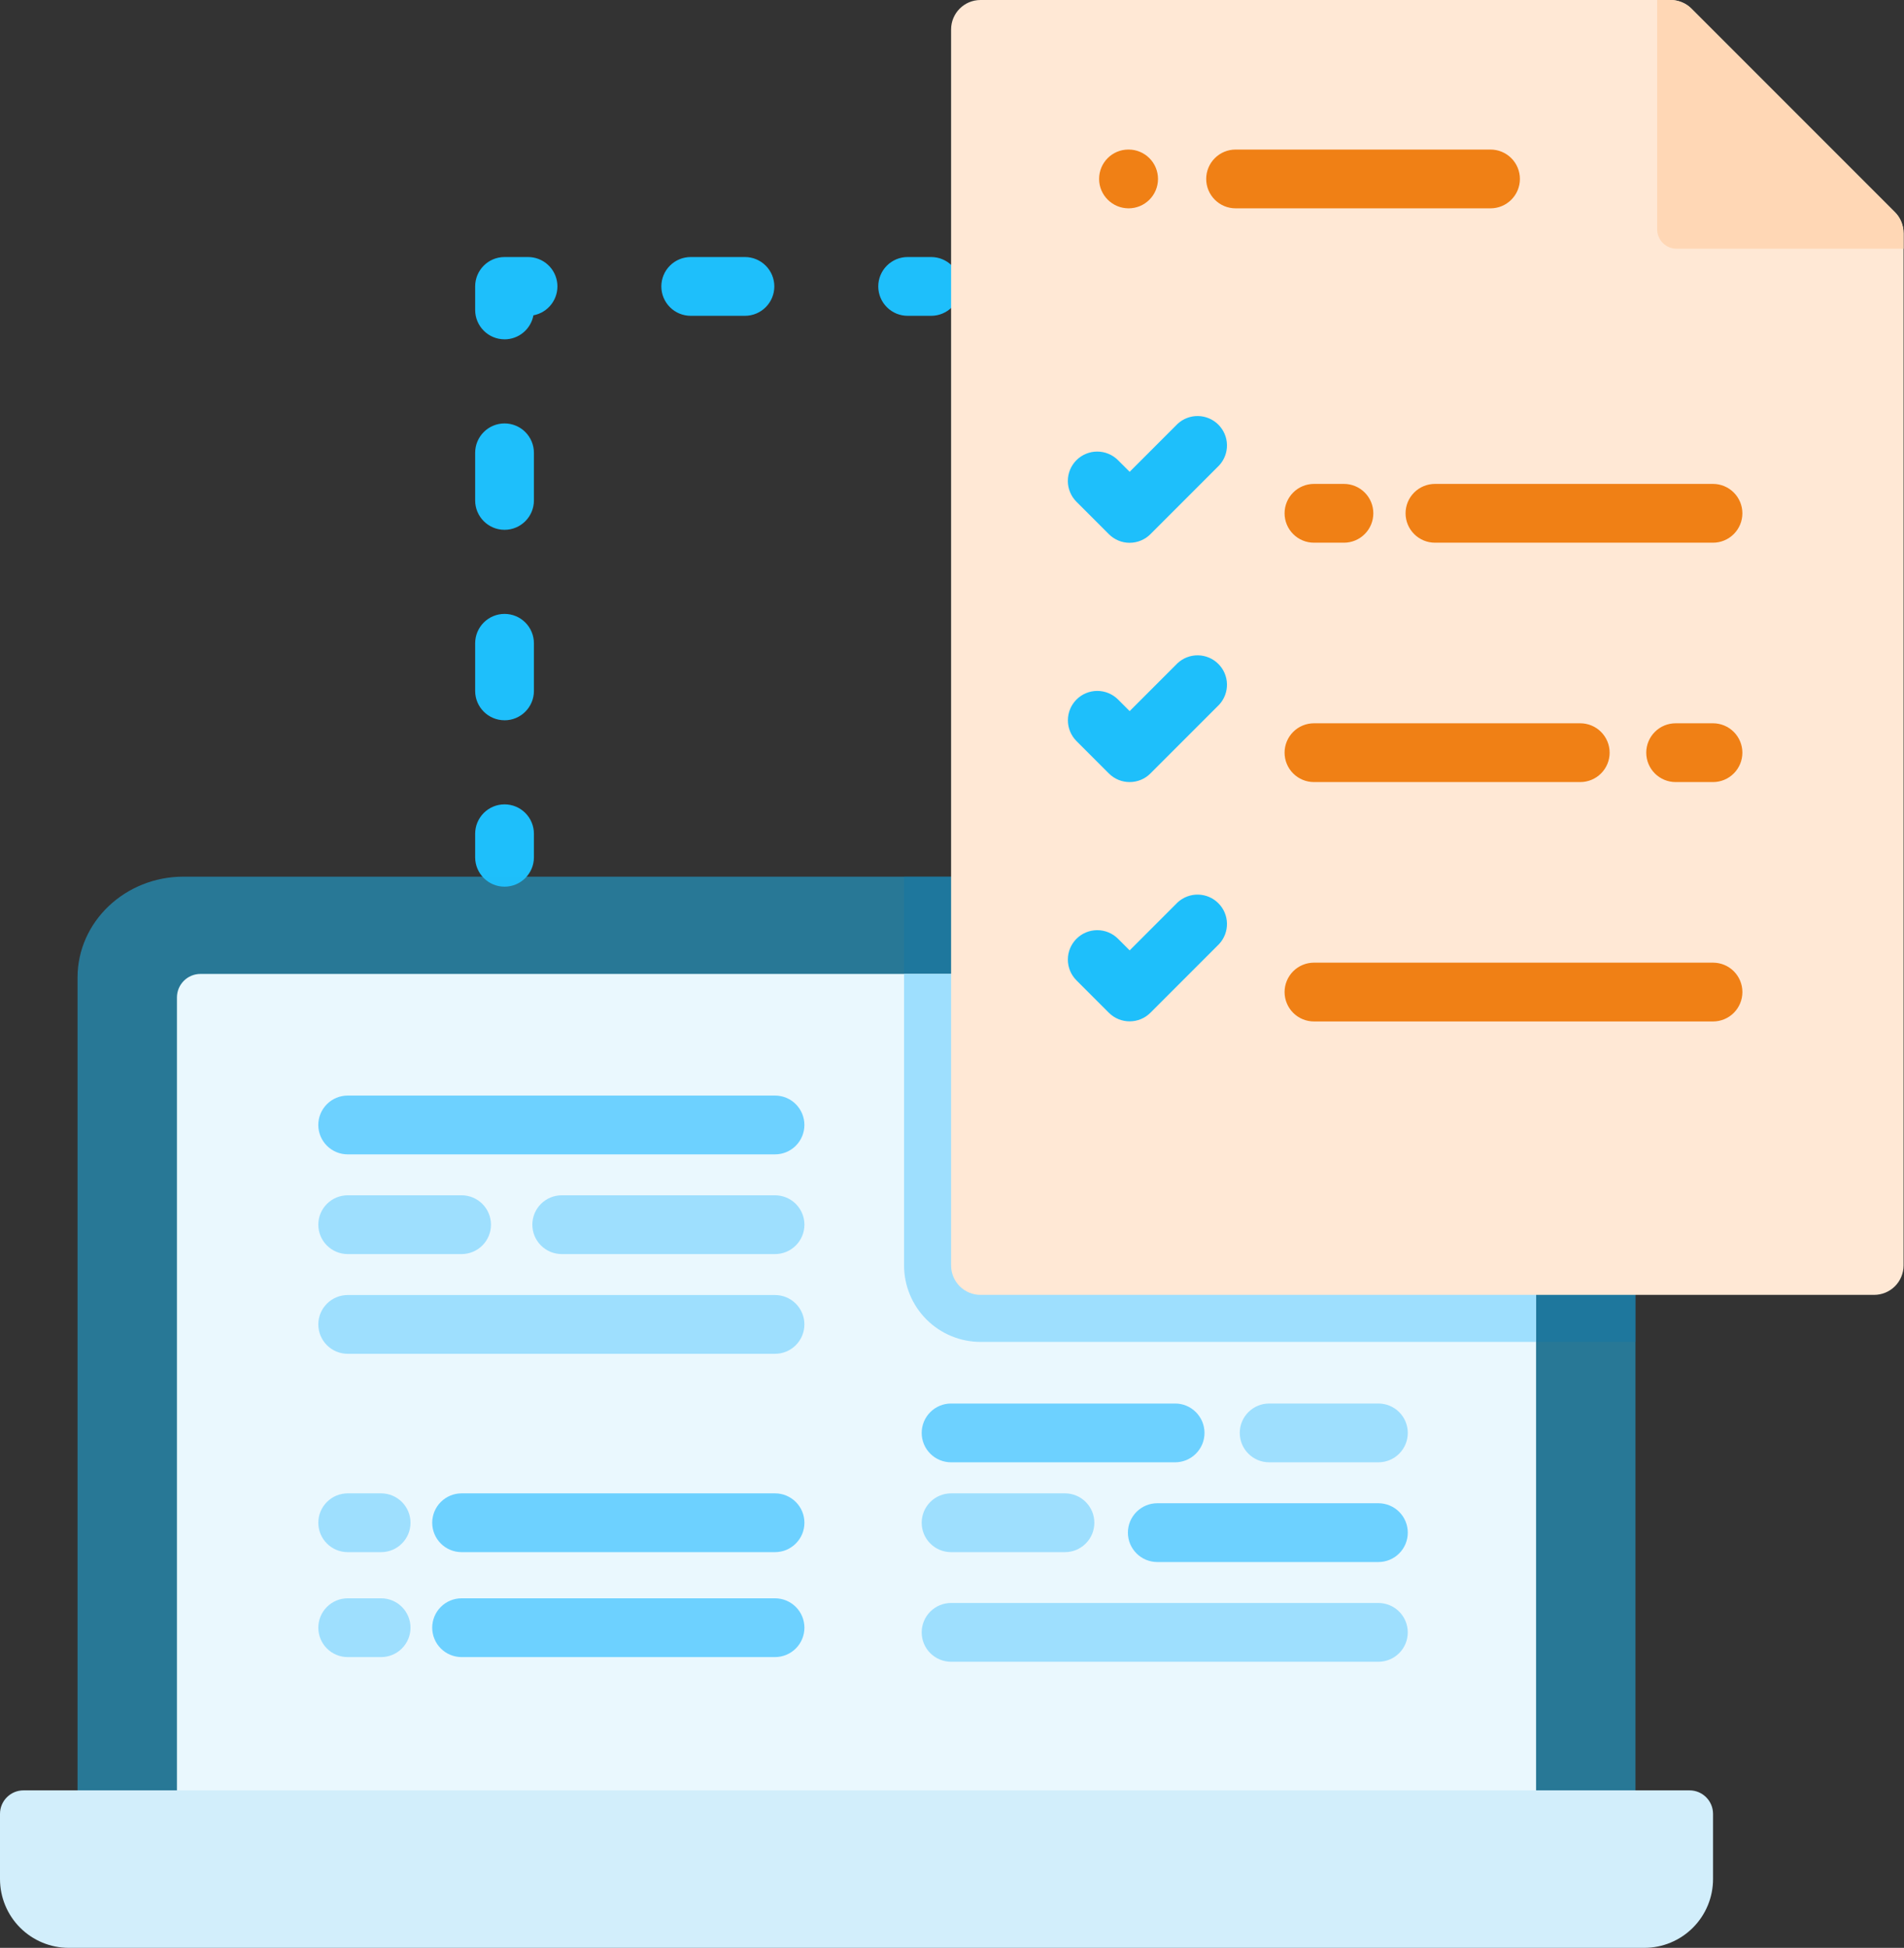
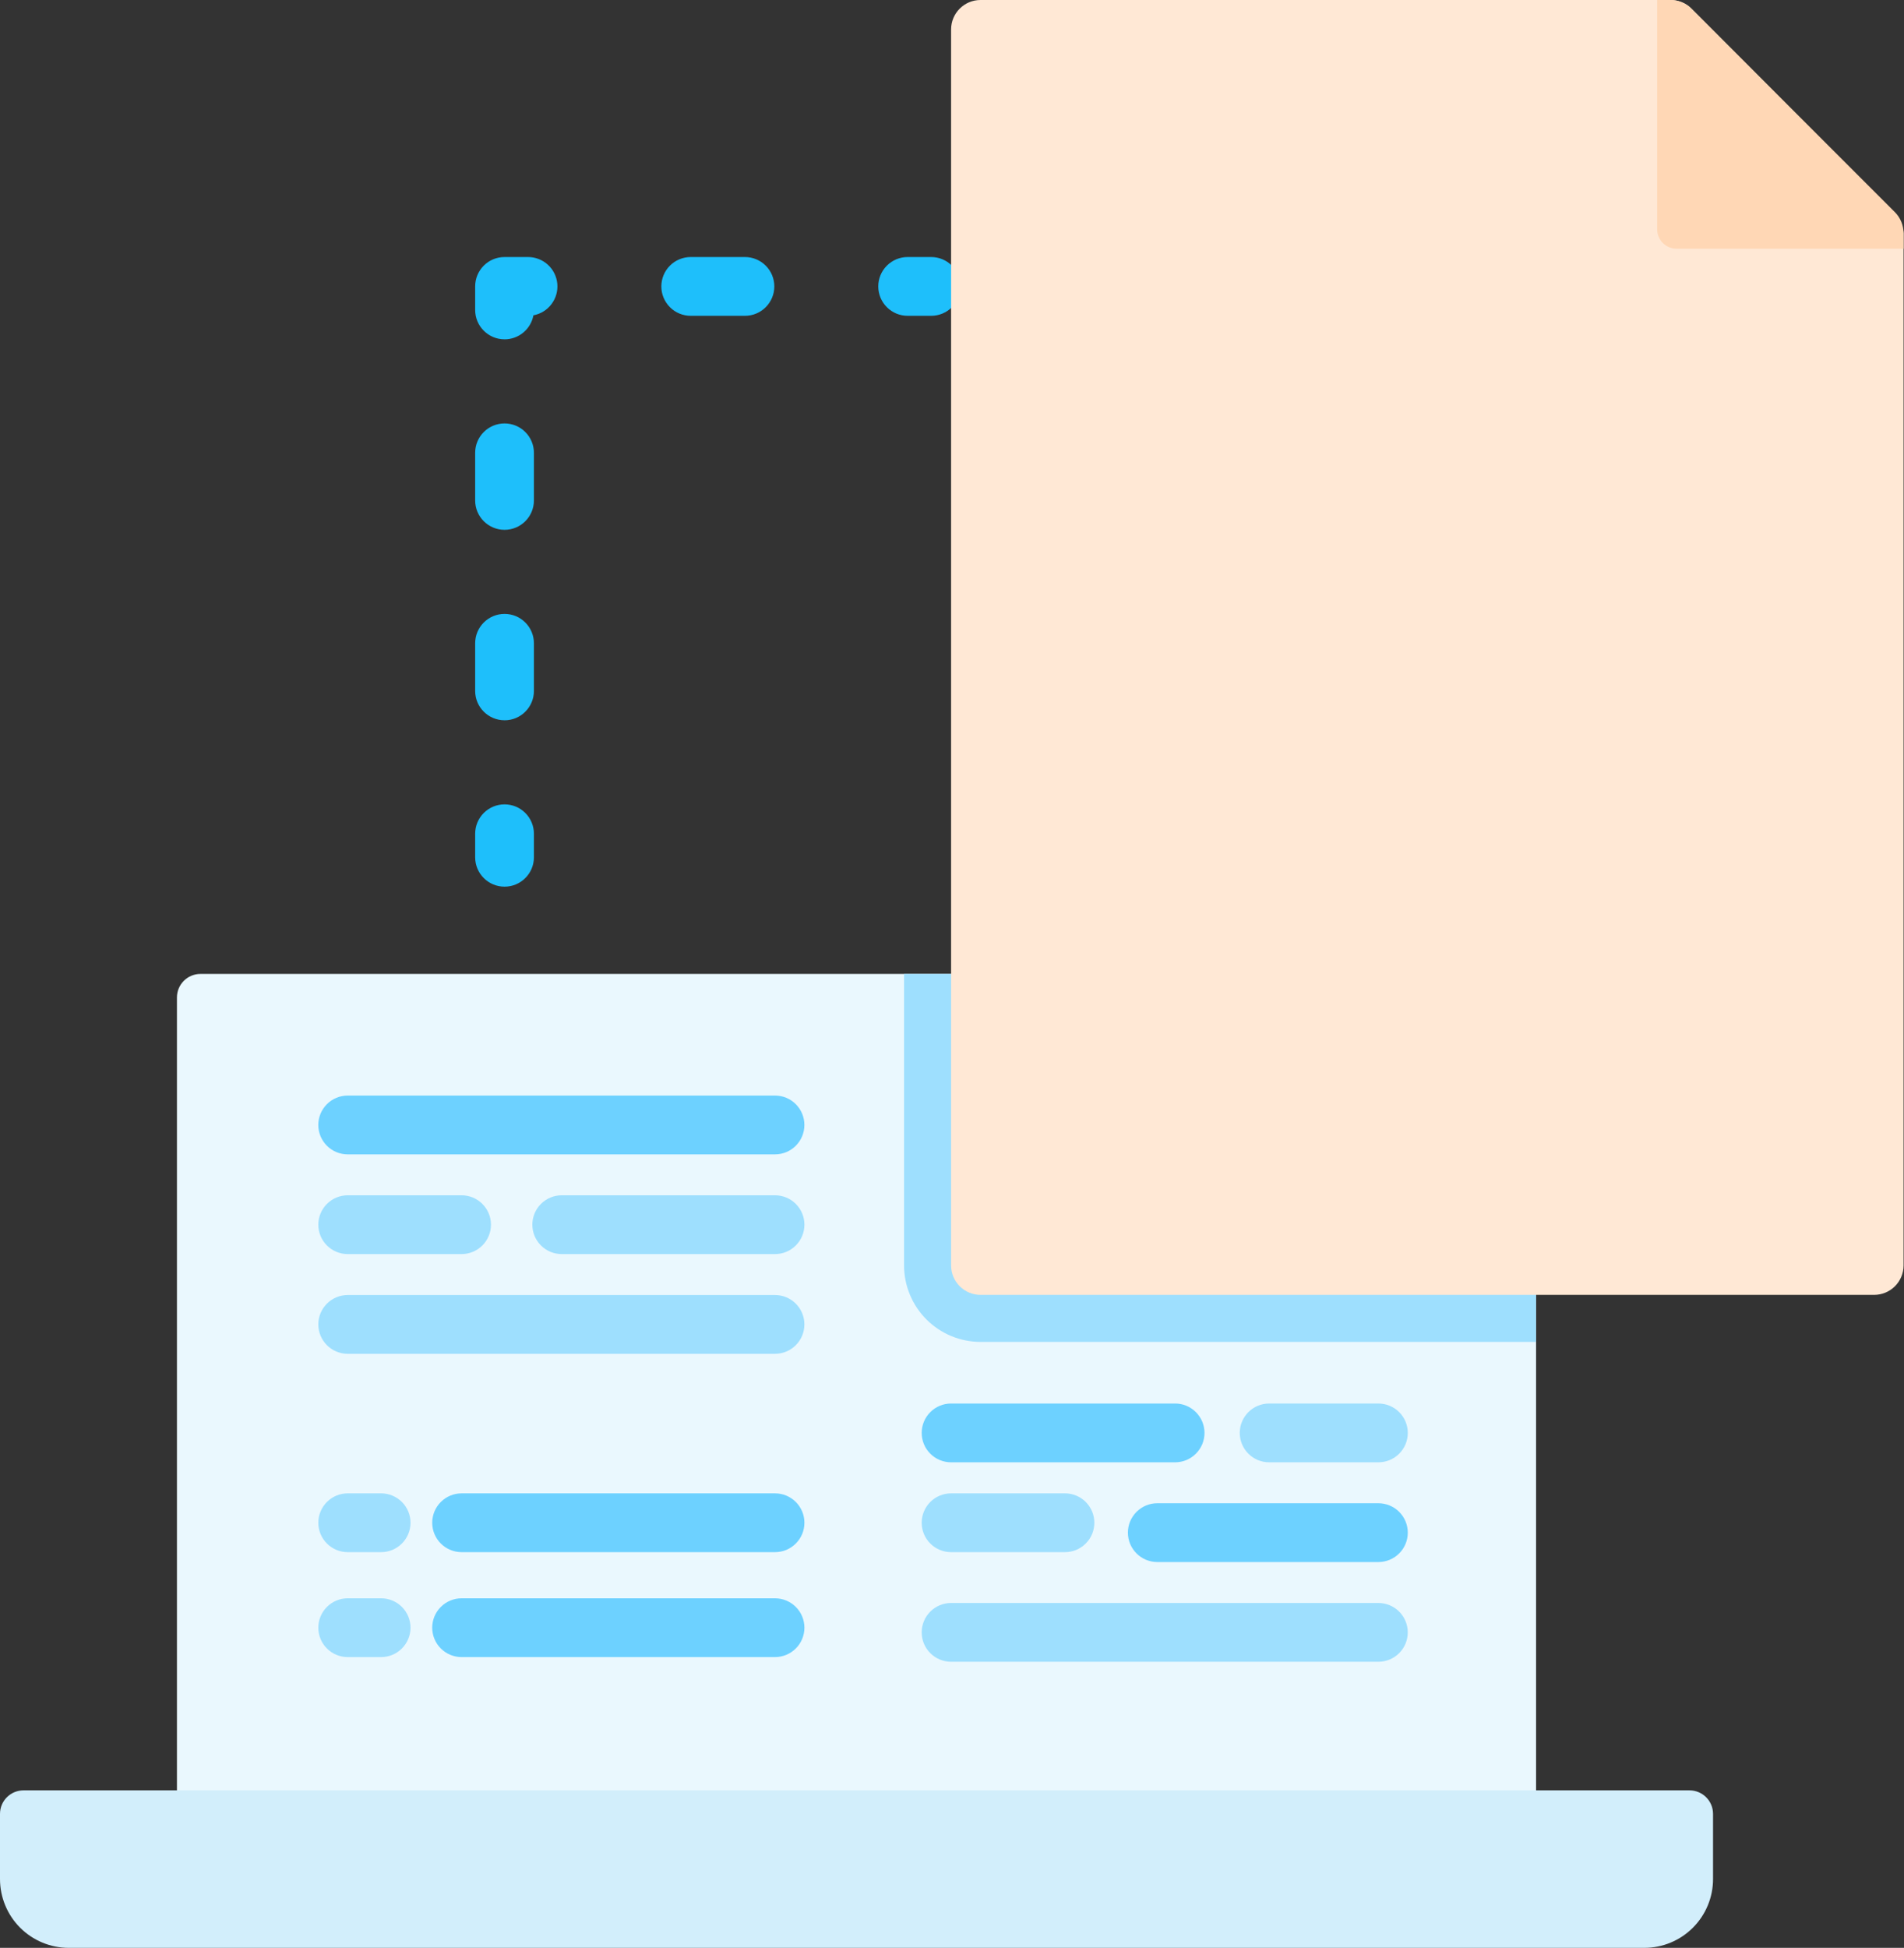
<svg xmlns="http://www.w3.org/2000/svg" width="88" height="90" viewBox="0 0 88 90" fill="none">
  <rect x="0" y="0" width="88" height="90" fill="#333333" stroke="none" />
  <path d="M23.32 40.968C22.569 40.968 21.961 40.36 21.961 39.61V38.523C21.961 38.163 22.104 37.817 22.359 37.563C22.613 37.308 22.959 37.165 23.319 37.165C23.679 37.165 24.025 37.308 24.279 37.563C24.534 37.817 24.677 38.163 24.677 38.523V39.61C24.677 40.36 24.069 40.968 23.319 40.968H23.32ZM23.32 33.28C22.569 33.28 21.961 32.673 21.961 31.923V29.723C21.961 29.363 22.104 29.017 22.359 28.763C22.613 28.508 22.959 28.365 23.319 28.365C23.679 28.365 24.025 28.508 24.279 28.763C24.534 29.017 24.677 29.363 24.677 29.723V31.923C24.677 32.673 24.069 33.281 23.319 33.281L23.32 33.28ZM23.32 24.48C22.569 24.48 21.961 23.872 21.961 23.122V20.922C21.961 20.562 22.104 20.216 22.359 19.962C22.613 19.707 22.959 19.564 23.319 19.564C23.679 19.564 24.025 19.707 24.279 19.962C24.534 20.216 24.677 20.562 24.677 20.922V23.122C24.677 23.872 24.069 24.48 23.319 24.48H23.32ZM23.32 15.678C22.569 15.678 21.961 15.07 21.961 14.32V13.234C21.961 12.484 22.569 11.876 23.319 11.876H24.406C24.744 11.876 25.071 12.003 25.321 12.231C25.571 12.459 25.726 12.772 25.758 13.109C25.788 13.447 25.693 13.783 25.488 14.053C25.284 14.323 24.987 14.507 24.654 14.569C24.596 14.881 24.431 15.162 24.187 15.365C23.943 15.568 23.636 15.679 23.319 15.679L23.32 15.678ZM34.43 14.592H31.924C31.564 14.592 31.218 14.449 30.964 14.194C30.709 13.94 30.566 13.594 30.566 13.234C30.566 12.874 30.709 12.528 30.964 12.274C31.218 12.019 31.564 11.876 31.924 11.876H34.43C34.79 11.876 35.136 12.019 35.39 12.274C35.645 12.528 35.788 12.874 35.788 13.234C35.788 13.594 35.645 13.94 35.39 14.194C35.136 14.449 34.79 14.592 34.43 14.592ZM43.035 14.592H41.95C41.772 14.592 41.595 14.557 41.43 14.489C41.266 14.42 41.116 14.32 40.99 14.194C40.864 14.068 40.764 13.918 40.695 13.754C40.627 13.589 40.592 13.412 40.592 13.234C40.592 13.056 40.627 12.879 40.695 12.714C40.764 12.55 40.864 12.4 40.99 12.274C41.116 12.148 41.266 12.048 41.43 11.979C41.595 11.911 41.772 11.876 41.95 11.876H43.037C43.397 11.876 43.743 12.019 43.997 12.274C44.252 12.528 44.395 12.874 44.395 13.234C44.395 13.594 44.252 13.94 43.997 14.194C43.743 14.449 43.397 14.592 43.037 14.592H43.035Z" fill="#1EBFFB" />
-   <path d="M75.589 45.167V87.79H3.584V45.167C3.584 42.593 5.78 40.505 8.486 40.505H70.687C73.394 40.505 75.589 42.593 75.589 45.167Z" fill="#1EBFFB" fill-opacity="0.5" />
-   <path d="M75.59 45.167V62.002H45.316C44.379 62.001 43.481 61.628 42.819 60.966C42.157 60.304 41.784 59.406 41.783 58.469V40.505H70.686C73.393 40.505 75.588 42.593 75.588 45.167H75.59Z" fill="#0F77A7" fill-opacity="0.4" />
  <path d="M70.995 46.087V85.965H8.178V46.087C8.178 45.487 8.665 45 9.265 45H69.909C70.509 45 70.995 45.486 70.995 46.087Z" fill="#EAF8FE" />
  <path d="M70.995 45V62.002H45.317C44.38 62.001 43.482 61.628 42.82 60.966C42.158 60.304 41.785 59.406 41.784 58.469V45H70.995Z" fill="#9EDFFE" />
  <path d="M79.174 83.81V86.822C79.174 87.239 79.092 87.653 78.932 88.038C78.772 88.424 78.538 88.774 78.243 89.069C77.948 89.364 77.598 89.598 77.212 89.758C76.827 89.918 76.413 90 75.996 90H3.18C2.337 90 1.528 89.665 0.931 89.069C0.335 88.472 0 87.663 0 86.82V83.81C0 83.21 0.486 82.723 1.087 82.723H78.087C78.687 82.723 79.174 83.209 79.174 83.81Z" fill="#D2EEFB" />
-   <path d="M87.98 10.766V58.469C87.98 58.648 87.945 58.825 87.876 58.99C87.808 59.155 87.707 59.305 87.581 59.431C87.454 59.558 87.304 59.658 87.139 59.726C86.974 59.794 86.797 59.829 86.618 59.829H45.318C44.957 59.829 44.611 59.686 44.356 59.431C44.101 59.176 43.958 58.83 43.958 58.469V1.362C43.958 0.61 44.566 0 45.318 0H77.214C77.567 0 77.927 0.145 78.175 0.398L87.581 9.804C87.833 10.056 87.979 10.409 87.979 10.766H87.98Z" fill="#FFE8D5" />
+   <path d="M87.98 10.766V58.469C87.98 58.648 87.945 58.825 87.876 58.99C87.808 59.155 87.707 59.305 87.581 59.431C87.454 59.558 87.304 59.658 87.139 59.726C86.974 59.794 86.797 59.829 86.618 59.829H45.318C44.957 59.829 44.611 59.686 44.356 59.431C44.101 59.176 43.958 58.83 43.958 58.469V1.362C43.958 0.61 44.566 0 45.318 0H77.214C77.567 0 77.927 0.145 78.175 0.398C87.833 10.056 87.979 10.409 87.979 10.766H87.98Z" fill="#FFE8D5" />
  <path d="M87.98 10.766V11.492H77.49C77.372 11.492 77.255 11.469 77.146 11.424C77.037 11.378 76.938 11.312 76.855 11.229C76.771 11.145 76.705 11.046 76.66 10.937C76.615 10.828 76.592 10.711 76.592 10.593V0H77.214C77.567 0 77.926 0.146 78.175 0.398L87.581 9.804C87.833 10.056 87.979 10.409 87.979 10.766H87.98Z" fill="#FFD7B5" />
-   <path d="M52.163 9.626C51.413 9.626 50.799 9.018 50.799 8.268C50.799 7.518 51.402 6.91 52.152 6.91H52.163C52.523 6.91 52.868 7.053 53.123 7.308C53.378 7.562 53.521 7.908 53.521 8.268C53.521 8.628 53.378 8.974 53.123 9.228C52.868 9.483 52.523 9.626 52.163 9.626ZM68.89 9.626H57.107C56.747 9.626 56.401 9.483 56.147 9.228C55.892 8.974 55.749 8.628 55.749 8.268C55.749 7.908 55.892 7.562 56.147 7.308C56.401 7.053 56.747 6.91 57.107 6.91H68.89C69.25 6.91 69.596 7.053 69.85 7.308C70.105 7.562 70.248 7.908 70.248 8.268C70.248 8.628 70.105 8.974 69.85 9.228C69.596 9.483 69.25 9.626 68.89 9.626ZM79.172 25.075H66.321C65.961 25.075 65.615 24.932 65.361 24.677C65.106 24.423 64.963 24.077 64.963 23.717C64.963 23.357 65.106 23.012 65.361 22.757C65.615 22.502 65.961 22.359 66.321 22.359H79.172C79.532 22.359 79.877 22.502 80.132 22.757C80.387 23.012 80.53 23.357 80.53 23.717C80.53 24.077 80.387 24.423 80.132 24.677C79.877 24.932 79.532 25.075 79.172 25.075ZM62.115 25.075H60.729C60.369 25.075 60.023 24.932 59.769 24.677C59.514 24.423 59.371 24.077 59.371 23.717C59.371 23.357 59.514 23.012 59.769 22.757C60.023 22.502 60.369 22.359 60.729 22.359H62.115C62.475 22.359 62.821 22.502 63.075 22.757C63.33 23.012 63.473 23.357 63.473 23.717C63.473 24.077 63.33 24.423 63.075 24.677C62.821 24.932 62.475 25.075 62.115 25.075ZM79.172 36.135H77.445C77.085 36.135 76.739 35.992 76.485 35.737C76.23 35.483 76.087 35.137 76.087 34.777C76.087 34.417 76.23 34.072 76.485 33.817C76.739 33.562 77.085 33.419 77.445 33.419H79.172C79.532 33.419 79.877 33.562 80.132 33.817C80.387 34.072 80.53 34.417 80.53 34.777C80.53 35.137 80.387 35.483 80.132 35.737C79.877 35.992 79.532 36.135 79.172 36.135ZM73.037 36.135H60.729C60.369 36.135 60.023 35.992 59.769 35.737C59.514 35.483 59.371 35.137 59.371 34.777C59.371 34.417 59.514 34.072 59.769 33.817C60.023 33.562 60.369 33.419 60.729 33.419H73.037C73.397 33.419 73.743 33.562 73.997 33.817C74.252 34.072 74.395 34.417 74.395 34.777C74.395 35.137 74.252 35.483 73.997 35.737C73.743 35.992 73.397 36.135 73.037 36.135ZM79.172 47.196H60.73C60.37 47.196 60.024 47.053 59.769 46.798C59.515 46.543 59.371 46.198 59.371 45.837C59.371 45.477 59.515 45.132 59.769 44.877C60.024 44.622 60.37 44.479 60.73 44.479H79.173C79.533 44.479 79.879 44.622 80.134 44.877C80.388 45.132 80.531 45.477 80.531 45.837C80.531 46.198 80.388 46.543 80.134 46.798C79.879 47.053 79.533 47.196 79.173 47.196H79.172Z" fill="#F08015" />
  <path d="M63.708 67.565H58.658C58.298 67.565 57.953 67.422 57.698 67.167C57.443 66.913 57.3 66.567 57.3 66.207C57.3 65.847 57.443 65.501 57.698 65.247C57.953 64.992 58.298 64.849 58.658 64.849H63.708C64.068 64.849 64.414 64.992 64.668 65.247C64.923 65.501 65.066 65.847 65.066 66.207C65.066 66.567 64.923 66.913 64.668 67.167C64.414 67.422 64.068 67.565 63.708 67.565Z" fill="#9EDFFE" />
  <path d="M54.312 67.565H43.957C43.597 67.565 43.251 67.422 42.997 67.167C42.742 66.913 42.599 66.567 42.599 66.207C42.599 65.847 42.742 65.501 42.997 65.247C43.251 64.992 43.597 64.849 43.957 64.849H54.312C54.49 64.849 54.667 64.884 54.832 64.952C54.996 65.021 55.146 65.121 55.272 65.247C55.398 65.373 55.498 65.523 55.567 65.687C55.635 65.852 55.67 66.029 55.67 66.207C55.67 66.385 55.635 66.562 55.567 66.727C55.498 66.891 55.398 67.041 55.272 67.167C55.146 67.293 54.996 67.393 54.832 67.462C54.667 67.53 54.49 67.565 54.312 67.565ZM63.708 72.173H53.488C53.31 72.173 53.133 72.138 52.968 72.07C52.804 72.001 52.654 71.901 52.528 71.775C52.402 71.649 52.302 71.499 52.233 71.335C52.165 71.17 52.13 70.993 52.13 70.815C52.13 70.637 52.165 70.46 52.233 70.295C52.302 70.131 52.402 69.981 52.528 69.855C52.654 69.729 52.804 69.629 52.968 69.56C53.133 69.492 53.31 69.457 53.488 69.457H63.708C64.068 69.457 64.414 69.6 64.668 69.855C64.923 70.109 65.066 70.455 65.066 70.815C65.066 71.175 64.923 71.521 64.668 71.775C64.414 72.03 64.068 72.173 63.708 72.173Z" fill="#6DD1FF" />
  <path d="M49.22 71.716H43.957C43.597 71.716 43.251 71.573 42.997 71.318C42.742 71.064 42.599 70.718 42.599 70.358C42.599 69.998 42.742 69.652 42.997 69.398C43.251 69.143 43.597 69 43.957 69H49.221C49.399 69 49.576 69.035 49.741 69.103C49.905 69.172 50.055 69.272 50.181 69.398C50.307 69.524 50.407 69.674 50.476 69.838C50.544 70.003 50.579 70.18 50.579 70.358C50.579 70.536 50.544 70.713 50.476 70.878C50.407 71.042 50.307 71.192 50.181 71.318C50.055 71.444 49.905 71.544 49.741 71.613C49.576 71.681 49.399 71.716 49.221 71.716H49.22ZM63.708 76.781H43.957C43.597 76.781 43.251 76.638 42.997 76.383C42.742 76.129 42.599 75.783 42.599 75.423C42.599 75.063 42.742 74.717 42.997 74.463C43.251 74.208 43.597 74.065 43.957 74.065H63.707C64.067 74.065 64.413 74.208 64.667 74.463C64.922 74.717 65.065 75.063 65.065 75.423C65.065 75.783 64.922 76.129 64.667 76.383C64.413 76.638 64.067 76.781 63.707 76.781H63.708Z" fill="#9EDFFE" />
  <path d="M35.821 71.716H21.334C20.974 71.716 20.628 71.573 20.374 71.318C20.119 71.064 19.976 70.718 19.976 70.358C19.976 69.998 20.119 69.652 20.374 69.398C20.628 69.143 20.974 69 21.334 69H35.821C35.999 69 36.176 69.035 36.341 69.103C36.505 69.172 36.655 69.272 36.781 69.398C36.907 69.524 37.007 69.674 37.076 69.838C37.144 70.003 37.179 70.18 37.179 70.358C37.179 70.536 37.144 70.713 37.076 70.878C37.007 71.042 36.907 71.192 36.781 71.318C36.655 71.444 36.505 71.544 36.341 71.613C36.176 71.681 35.999 71.716 35.821 71.716Z" fill="#6DD1FF" />
  <path d="M17.615 71.716H16.07C15.71 71.716 15.364 71.573 15.11 71.318C14.855 71.064 14.712 70.718 14.712 70.358C14.712 69.998 14.855 69.652 15.11 69.398C15.364 69.143 15.71 69 16.07 69H17.615C17.793 69 17.97 69.035 18.135 69.103C18.299 69.172 18.449 69.272 18.575 69.398C18.701 69.524 18.801 69.674 18.87 69.838C18.938 70.003 18.973 70.18 18.973 70.358C18.973 70.536 18.938 70.713 18.87 70.878C18.801 71.042 18.701 71.192 18.575 71.318C18.449 71.444 18.299 71.544 18.135 71.613C17.97 71.681 17.793 71.716 17.615 71.716Z" fill="#9EDFFE" />
  <path d="M35.821 76.565H21.334C20.974 76.565 20.628 76.422 20.374 76.167C20.119 75.913 19.976 75.567 19.976 75.207C19.976 74.847 20.119 74.501 20.374 74.247C20.628 73.992 20.974 73.849 21.334 73.849H35.821C36.181 73.849 36.526 73.992 36.781 74.247C37.036 74.501 37.179 74.847 37.179 75.207C37.179 75.567 37.036 75.913 36.781 76.167C36.526 76.422 36.181 76.565 35.821 76.565Z" fill="#6DD1FF" />
  <path d="M17.615 76.565H16.07C15.71 76.565 15.364 76.422 15.11 76.167C14.855 75.913 14.712 75.567 14.712 75.207C14.712 74.847 14.855 74.501 15.11 74.247C15.364 73.992 15.71 73.849 16.07 73.849H17.615C17.975 73.849 18.321 73.992 18.575 74.247C18.83 74.501 18.973 74.847 18.973 75.207C18.973 75.567 18.83 75.913 18.575 76.167C18.321 76.422 17.975 76.565 17.615 76.565Z" fill="#9EDFFE" />
  <path d="M35.82 53.337H16.07C15.71 53.337 15.364 53.194 15.109 52.939C14.855 52.684 14.711 52.339 14.711 51.978C14.711 51.618 14.855 51.273 15.109 51.018C15.364 50.763 15.71 50.62 16.07 50.62H35.82C36.18 50.62 36.526 50.763 36.781 51.018C37.035 51.273 37.178 51.618 37.178 51.978C37.178 52.339 37.035 52.684 36.781 52.939C36.526 53.194 36.18 53.337 35.82 53.337Z" fill="#6DD1FF" />
  <path d="M35.82 57.944H25.962C25.602 57.944 25.256 57.801 25.002 57.546C24.747 57.292 24.604 56.946 24.604 56.586C24.604 56.226 24.747 55.88 25.002 55.626C25.256 55.371 25.602 55.228 25.962 55.228H35.821C36.181 55.228 36.527 55.371 36.781 55.626C37.036 55.88 37.179 56.226 37.179 56.586C37.179 56.946 37.036 57.292 36.781 57.546C36.527 57.801 36.181 57.944 35.821 57.944H35.82ZM21.334 57.944H16.07C15.71 57.944 15.364 57.801 15.11 57.546C14.855 57.292 14.712 56.946 14.712 56.586C14.712 56.226 14.855 55.88 15.11 55.626C15.364 55.371 15.71 55.228 16.07 55.228H21.334C21.694 55.228 22.04 55.371 22.294 55.626C22.549 55.88 22.692 56.226 22.692 56.586C22.692 56.946 22.549 57.292 22.294 57.546C22.04 57.801 21.694 57.944 21.334 57.944ZM35.82 62.552H16.07C15.71 62.552 15.364 62.409 15.11 62.154C14.855 61.9 14.712 61.554 14.712 61.194C14.712 60.834 14.855 60.489 15.11 60.234C15.364 59.979 15.71 59.836 16.07 59.836H35.82C36.18 59.836 36.526 59.979 36.78 60.234C37.035 60.489 37.178 60.834 37.178 61.194C37.178 61.554 37.035 61.9 36.78 62.154C36.526 62.409 36.18 62.552 35.82 62.552Z" fill="#9EDFFE" />
-   <path d="M52.21 25.08C51.85 25.08 51.505 24.936 51.25 24.681L49.753 23.184C49.627 23.058 49.526 22.908 49.458 22.743C49.389 22.578 49.354 22.402 49.354 22.223C49.354 22.045 49.389 21.868 49.457 21.703C49.526 21.538 49.626 21.388 49.752 21.262C49.878 21.136 50.028 21.036 50.193 20.968C50.358 20.899 50.535 20.864 50.713 20.865C50.892 20.865 51.069 20.9 51.233 20.969C51.398 21.037 51.548 21.138 51.674 21.264L52.211 21.8L54.426 19.585C54.684 19.346 55.024 19.216 55.375 19.223C55.727 19.23 56.062 19.372 56.31 19.621C56.559 19.869 56.702 20.204 56.708 20.555C56.715 20.907 56.586 21.247 56.347 21.505L53.171 24.681C52.917 24.936 52.571 25.079 52.211 25.079L52.21 25.08ZM52.21 36.135C51.863 36.135 51.516 36.003 51.25 35.737L49.753 34.24C49.499 33.985 49.356 33.64 49.357 33.28C49.357 32.92 49.5 32.575 49.755 32.321C50.009 32.066 50.354 31.924 50.714 31.923C51.074 31.923 51.419 32.066 51.674 32.32L52.211 32.856L54.426 30.641C54.684 30.402 55.024 30.273 55.375 30.279C55.727 30.286 56.062 30.428 56.31 30.677C56.559 30.925 56.702 31.26 56.708 31.611C56.715 31.963 56.586 32.303 56.347 32.561L53.171 35.737C53.045 35.863 52.895 35.964 52.731 36.032C52.566 36.1 52.389 36.135 52.211 36.135H52.21ZM52.21 47.191C51.863 47.191 51.516 47.059 51.25 46.794L49.753 45.297C49.498 45.042 49.355 44.697 49.355 44.337C49.355 43.976 49.498 43.631 49.753 43.376C50.008 43.121 50.353 42.978 50.714 42.978C51.074 42.978 51.419 43.121 51.674 43.376L52.211 43.912L54.426 41.697C54.684 41.458 55.024 41.328 55.375 41.335C55.727 41.342 56.062 41.484 56.31 41.733C56.559 41.981 56.702 42.316 56.708 42.667C56.715 43.019 56.586 43.359 56.347 43.617L53.171 46.793C53.045 46.919 52.895 47.02 52.731 47.088C52.566 47.156 52.389 47.191 52.211 47.191H52.21Z" fill="#1EBFFB" />
</svg>